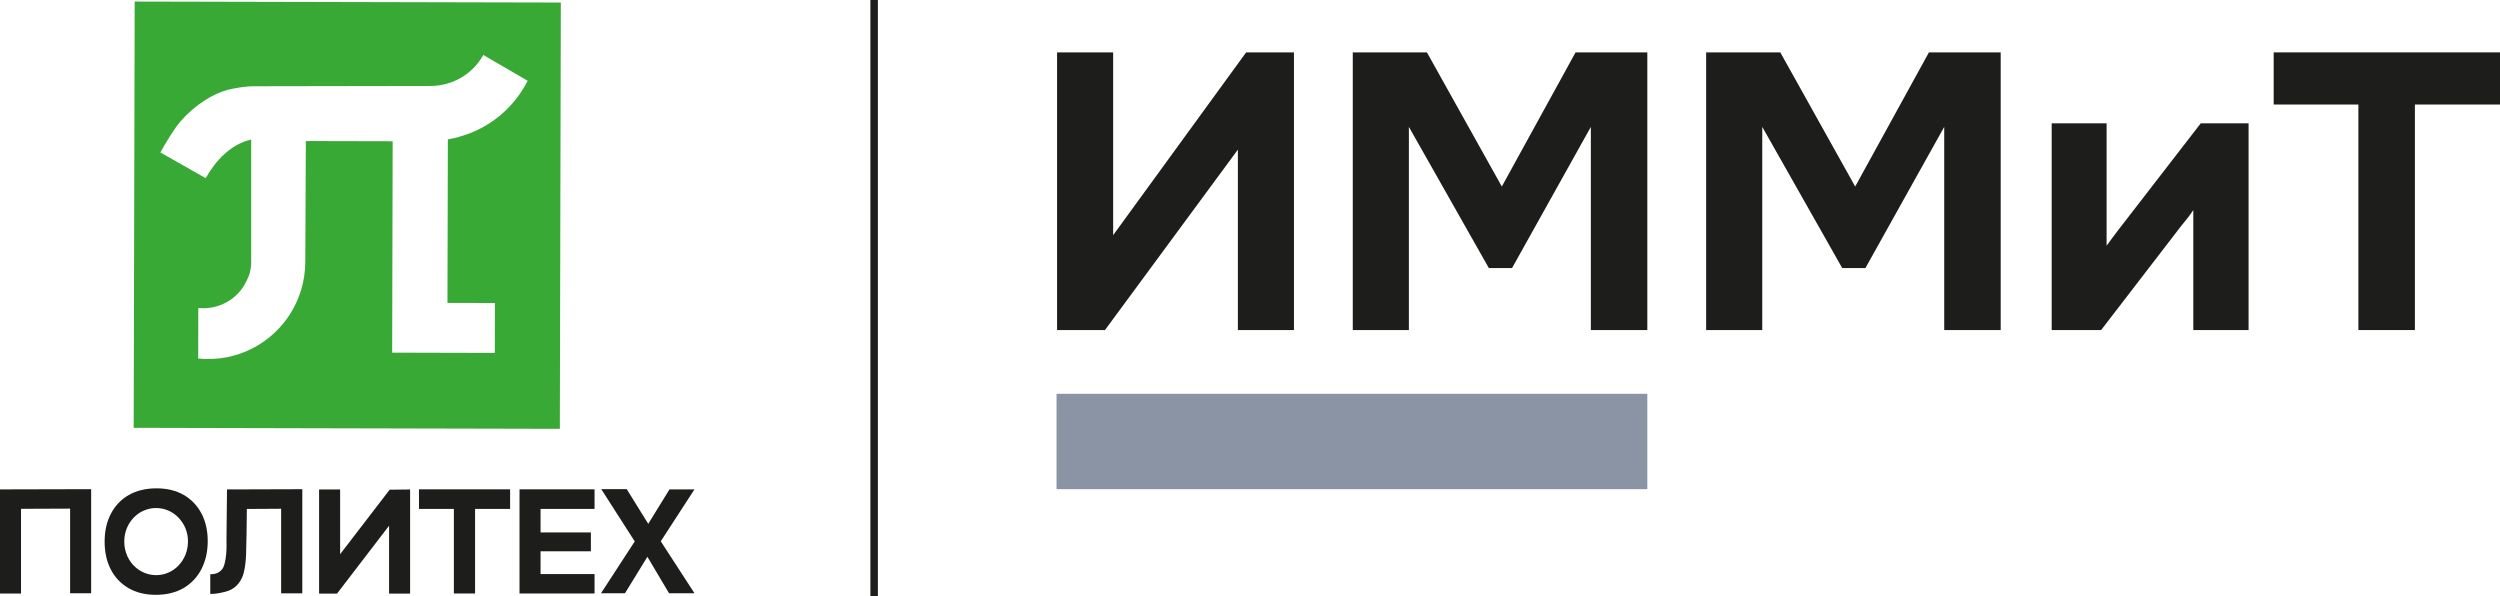
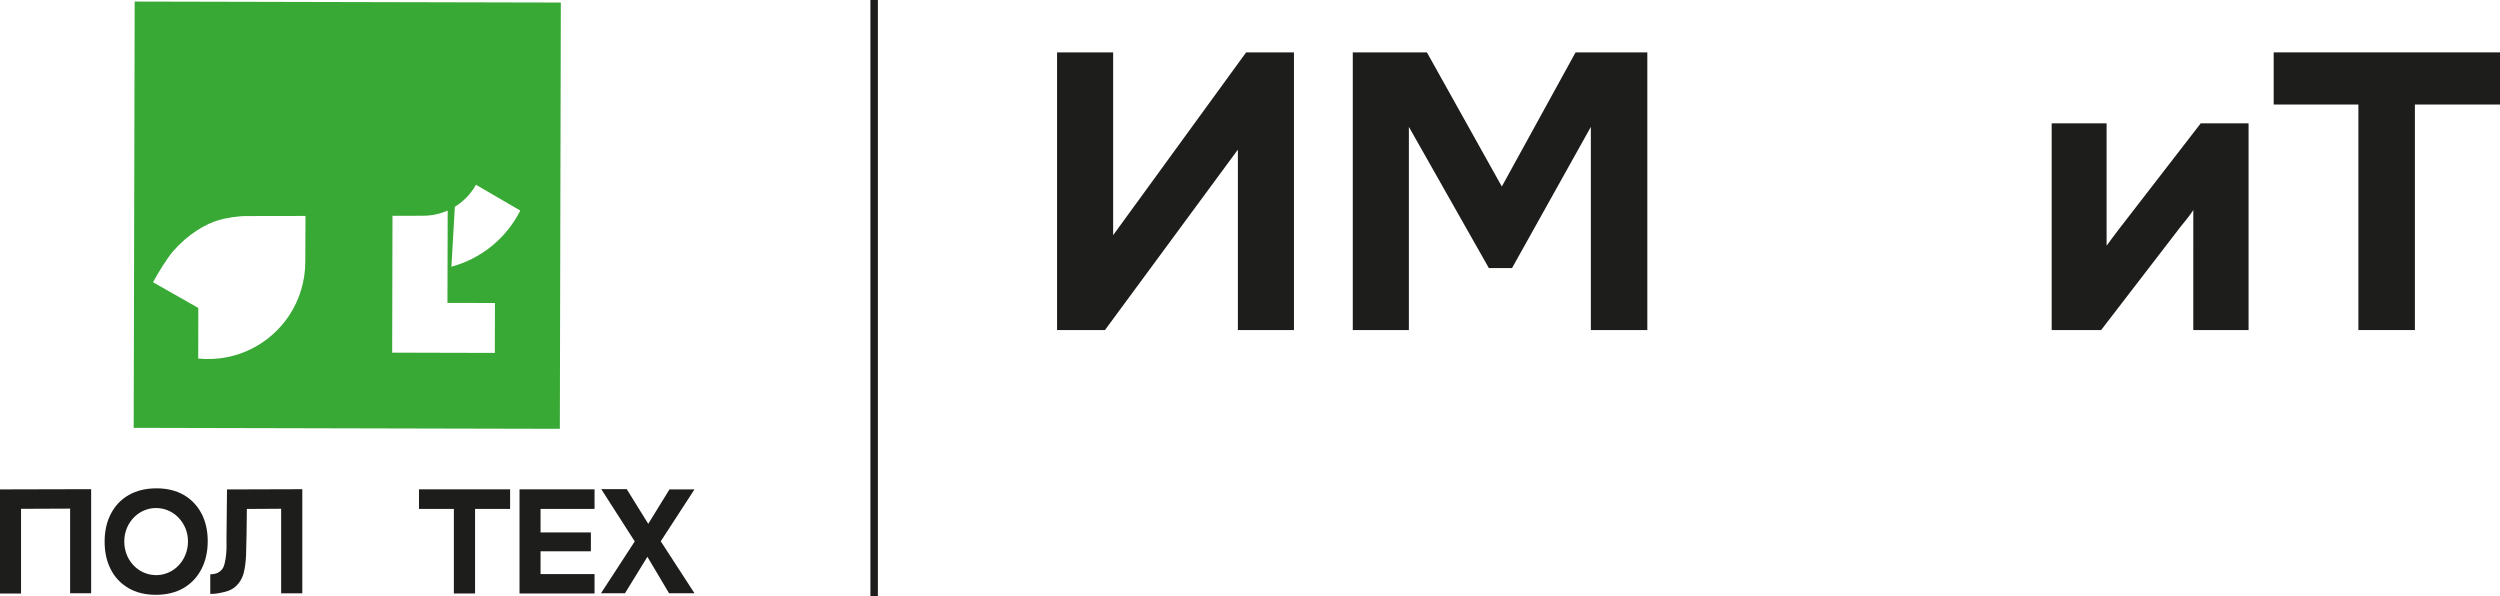
<svg xmlns="http://www.w3.org/2000/svg" id="_лой_2" viewBox="0 0 757 180.59">
  <defs>
    <style>.cls-1{fill:#39a935;}.cls-2{fill:#8b94a5;}.cls-3{fill:#1d1d1b;}</style>
  </defs>
  <g id="_лой_1-2">
    <g>
      <rect class="cls-3" x="263.56" width="2.26" height="180.59" />
-       <rect class="cls-2" x="319.92" y="119.24" width="178.89" height="28.88" />
      <polygon class="cls-3" points="320.08 99.94 320.08 15.86 337.06 15.86 337.06 71.21 377.33 15.86 391.81 15.86 391.81 99.94 374.83 99.94 374.83 45.31 334.58 99.94 320.08 99.94" />
      <polygon class="cls-3" points="409.62 99.94 409.62 15.86 432.07 15.86 454.75 56.48 477.08 15.86 498.81 15.86 498.81 99.94 481.71 99.94 481.71 38.42 457.84 81.18 450.83 81.18 426.61 38.42 426.61 99.94 409.62 99.94" />
-       <polygon class="cls-3" points="516.62 99.94 516.62 15.86 539.07 15.86 561.75 56.48 584.08 15.86 605.81 15.86 605.81 99.94 588.71 99.94 588.71 38.42 564.84 81.18 557.83 81.18 533.61 38.42 533.61 99.94 516.62 99.94" />
      <path class="cls-3" d="M621.25,99.94V37.35h16.63v37.05c.55-.79,1.14-1.6,1.78-2.43,.64-.83,1.19-1.57,1.66-2.2l25.06-32.42h14.49v62.59h-16.74V63.6c-.56,.87-1.17,1.73-1.84,2.56-.68,.83-1.33,1.64-1.96,2.43l-24.11,31.35h-14.96Z" />
      <polygon class="cls-3" points="714.12 99.94 714.12 31.65 688.47 31.65 688.47 15.86 757 15.86 757 31.65 731.23 31.65 731.23 99.94 714.12 99.94" />
      <polygon class="cls-3" points="0 179.72 0 148.19 27.6 148.12 27.6 179.65 21.23 179.65 21.23 154.01 6.37 154.07 6.37 179.72 0 179.72" />
      <path class="cls-3" d="M61.02,155.52c-1.25-2.4-3.04-4.28-5.35-5.63-2.31-1.34-5.07-2.02-8.27-2.02-3.24,0-6.04,.67-8.39,2.01s-4.15,3.23-5.42,5.67c-1.28,2.43-1.91,5.25-1.91,8.46,0,3.14,.6,5.93,1.83,8.34,1.22,2.43,3.01,4.32,5.32,5.69,2.34,1.38,5.11,2.07,8.35,2.07,3.26,0,6.06-.68,8.41-2.05,2.32-1.37,4.13-3.28,5.4-5.72,1.26-2.46,1.9-5.25,1.91-8.39,.01-3.21-.62-6.02-1.87-8.43m-7.01,15.76c-1.62,1.66-3.83,2.74-6.25,2.86-.17,.01-.35,.01-.52,.01-.19,0-.39-.01-.57-.03-2.12-.12-4.05-.97-5.59-2.3-2.16-1.88-3.47-4.71-3.46-7.86,0-2.97,1.18-5.63,3.13-7.49,.03-.03,.06-.06,.1-.1,1.58-1.47,3.63-2.4,5.88-2.53,.18,0,.37,0,.55,0s.33,0,.5,.01c2.35,.13,4.48,1.13,6.07,2.7,.08,.08,.17,.17,.23,.25,1.79,1.86,2.84,4.35,2.83,7.17,0,2.84-1.1,5.46-2.9,7.3" />
      <path class="cls-3" d="M63.67,179.86v-5.97c1.01,0,1.93-.21,2.54-.6,.6-.39,1.15-.9,1.46-1.61s.52-1.73,.67-2.67c.15-.83,.17-1.66,.24-2.61,.06-.95,0-1.9,0-2.77,.01-.88,.02-1.66,.02-2.34l.14-13.09,22.8-.07v31.53h-6.41v-25.61l-10.38,.06-.09,7.53c-.03,2.29-.08,4.43-.15,6.43-.08,2-.31,3.8-.71,5.39-.4,1.59-1.71,4.71-5.41,5.67-1.24,.32-2.74,.72-4.73,.72" />
-       <polygon class="cls-3" points="96.62 179.74 96.62 148.21 102.99 148.21 102.99 167.81 117.99 148.28 124.18 148.21 124.18 179.74 117.81 179.74 117.81 159.19 102.05 179.74 96.62 179.74" />
      <polygon class="cls-3" points="137.43 179.71 137.43 154.1 126.87 154.1 126.87 148.17 154.46 148.17 154.46 154.1 143.85 154.1 143.85 179.71 137.43 179.71" />
      <polygon class="cls-3" points="157.31 179.71 157.31 148.17 180.03 148.17 180.03 154.1 163.68 154.1 163.68 161.22 178.92 161.22 178.92 166.93 163.68 166.93 163.68 173.83 180.03 173.83 180.03 179.71 157.31 179.71" />
      <polygon class="cls-3" points="181.98 179.64 192.2 163.94 182.06 148.11 189.77 148.11 196.29 158.62 202.72 148.18 210.29 148.18 200.08 163.9 210.29 179.64 202.59 179.64 196.03 168.59 189.24 179.64 181.98 179.64" />
-       <path class="cls-1" d="M40.78,.47l-.3,129.08,129.04,.3,.3-129.08L40.78,.47Zm98.15,41.01c-.82,.24-3.32,.73-3.32,.73l-.12,49.51,14.38,.03-.04,15.11-31.08-.08,.15-64.01-26.29-.06-.17,36.61c0,2.83-.42,5.61-1.21,8.31-2.31,7.82-7.81,14.4-15.15,18.03-2.34,1.19-4.84,2-7.42,2.52-2.79,.53-5.69,.68-8.64,.39l.03-15.32c6.06,.67,12.09-2.67,14.6-8.2,.7-1.34,1.43-3.11,1.41-5.77-.02-2.11,0-37.01,0-37.01-6.28,1.39-10.87,6.51-13.78,11.68l-13.71-7.79c1.52-2.83,4.26-7.3,6.11-9.43,4.35-4.98,9.81-8.37,14.3-9.53,1.61-.42,5.02-1.08,7.85-1.08,12.1,0,53.41-.09,53.41-.09,6.76,.02,12.82-3.53,16.11-9.38l13.42,7.81c-4.24,8.39-11.79,14.55-20.85,16.99" />
+       <path class="cls-1" d="M40.78,.47l-.3,129.08,129.04,.3,.3-129.08L40.78,.47Zm98.15,41.01c-.82,.24-3.32,.73-3.32,.73l-.12,49.51,14.38,.03-.04,15.11-31.08-.08,.15-64.01-26.29-.06-.17,36.61c0,2.83-.42,5.61-1.21,8.31-2.31,7.82-7.81,14.4-15.15,18.03-2.34,1.19-4.84,2-7.42,2.52-2.79,.53-5.69,.68-8.64,.39l.03-15.32l-13.71-7.79c1.52-2.83,4.26-7.3,6.11-9.43,4.35-4.98,9.81-8.37,14.3-9.53,1.61-.42,5.02-1.08,7.85-1.08,12.1,0,53.41-.09,53.41-.09,6.76,.02,12.82-3.53,16.11-9.38l13.42,7.81c-4.24,8.39-11.79,14.55-20.85,16.99" />
    </g>
  </g>
</svg>